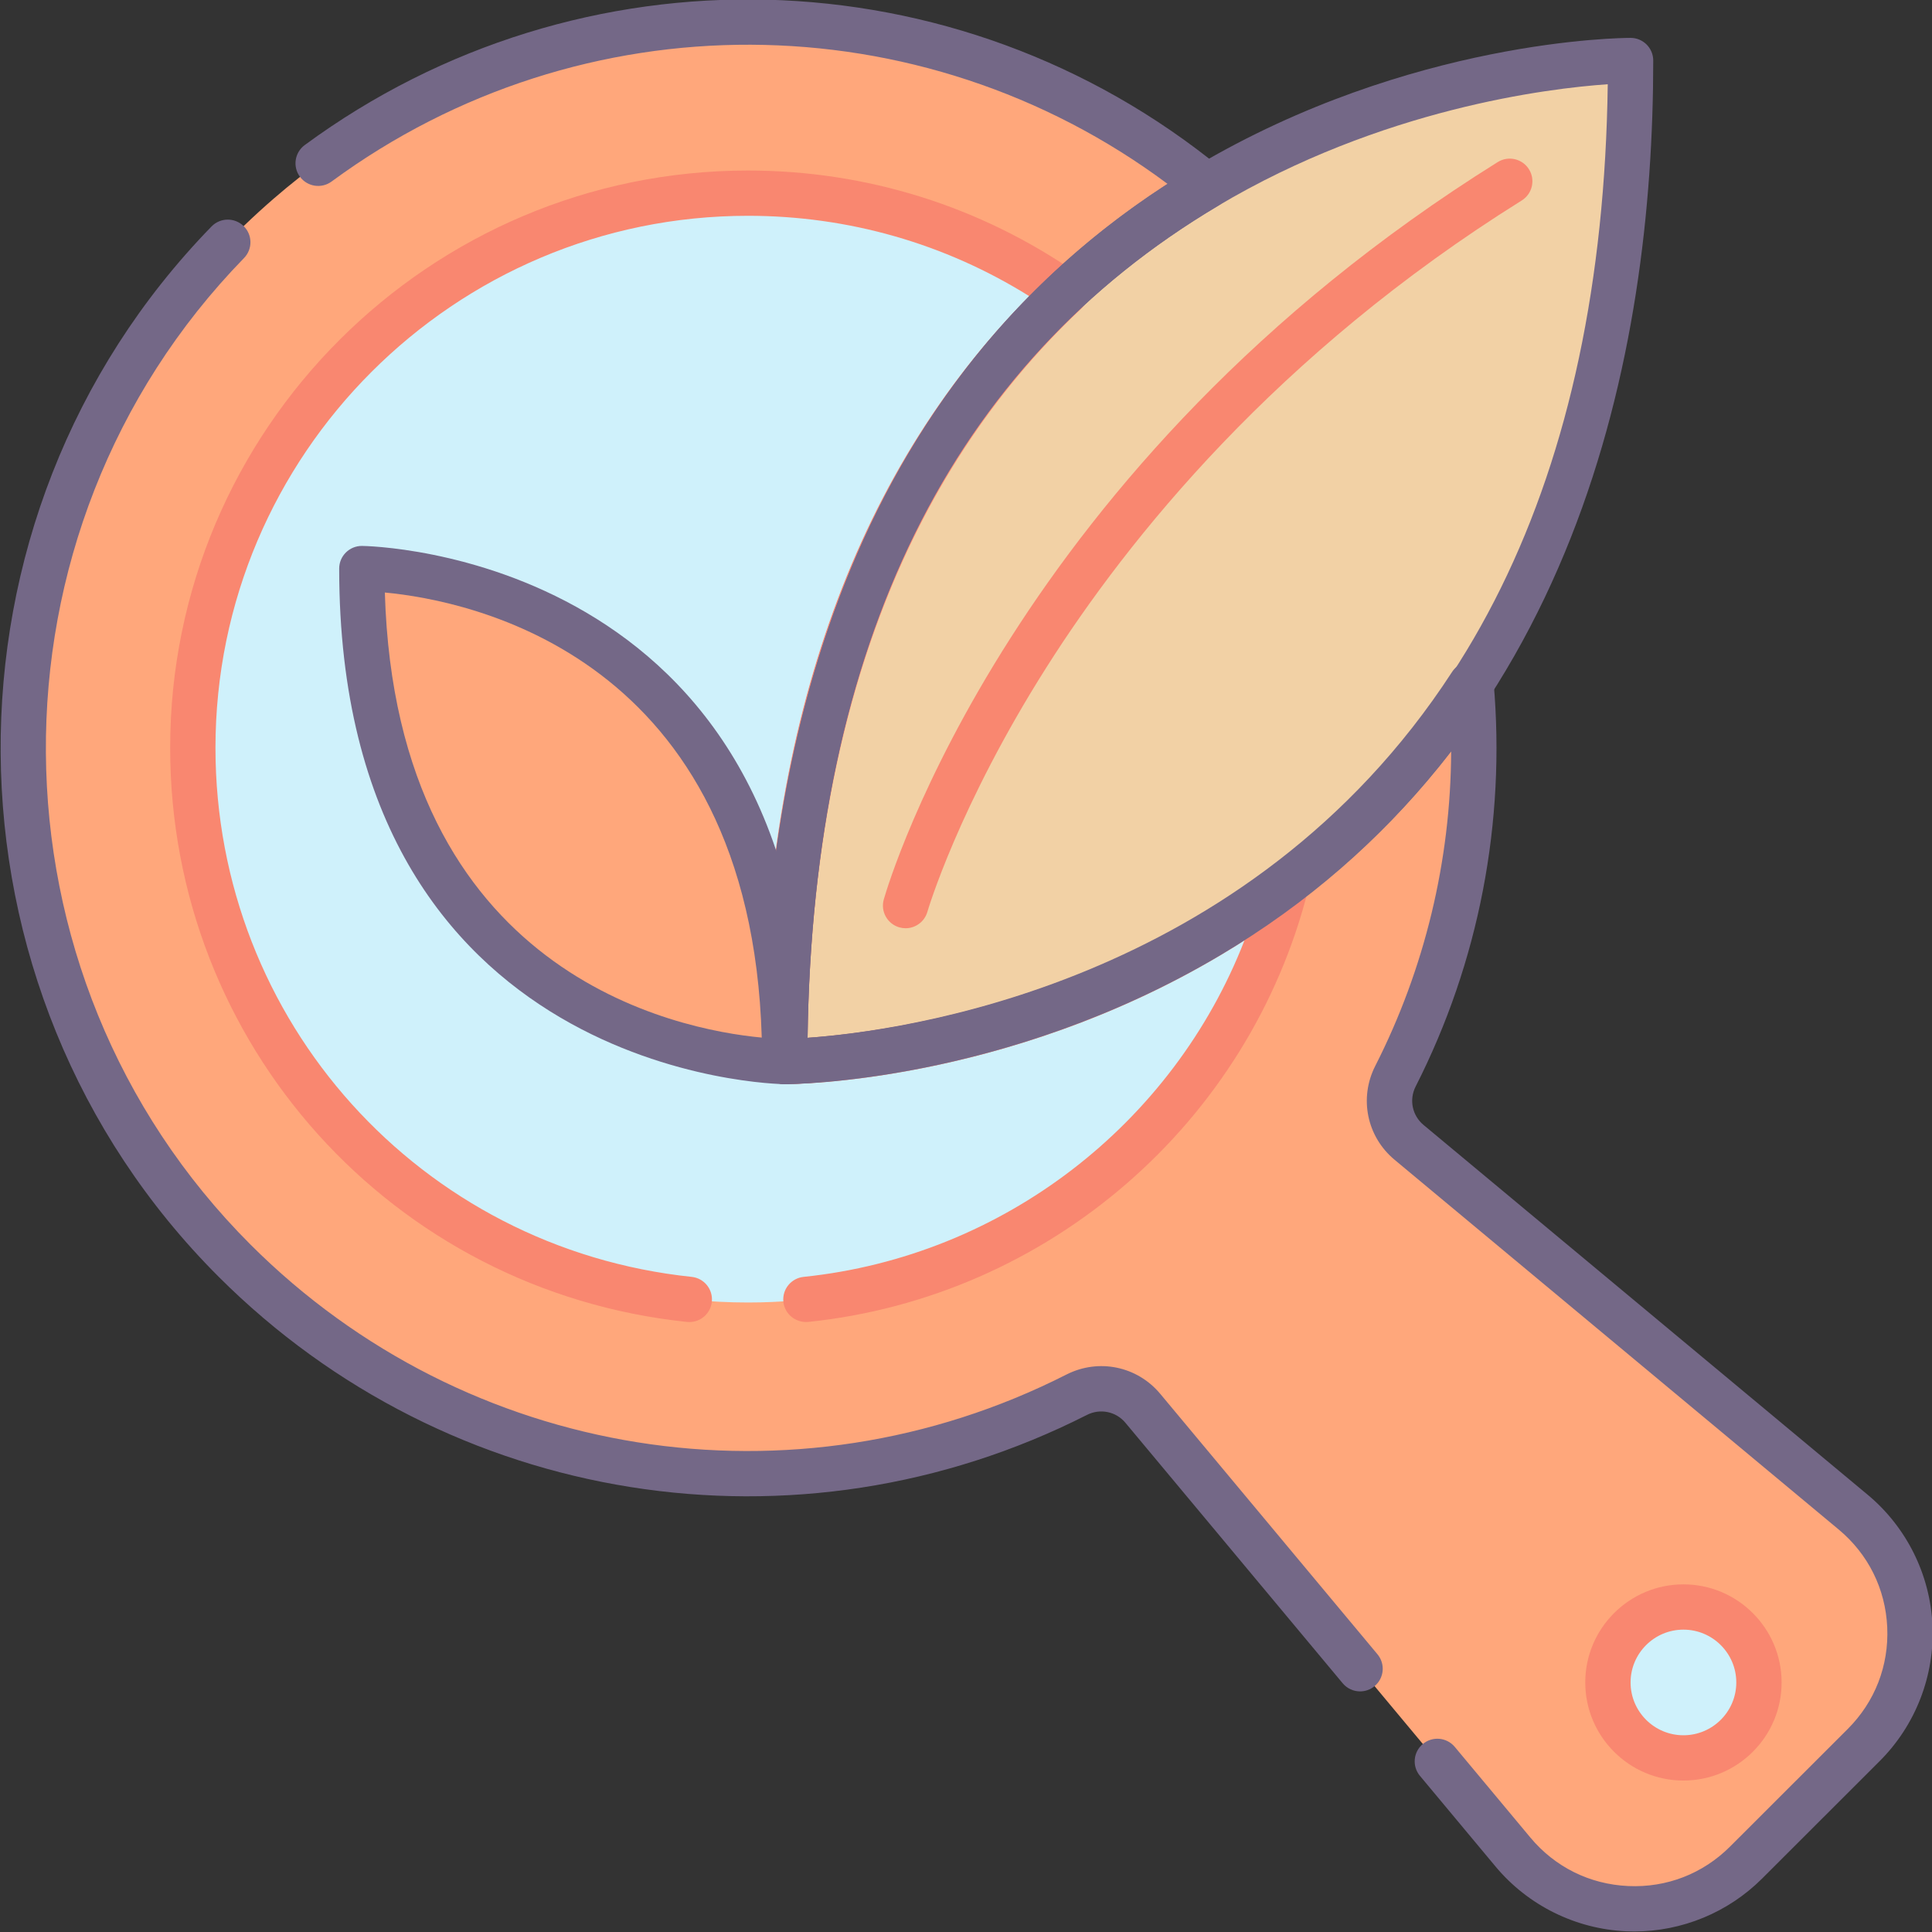
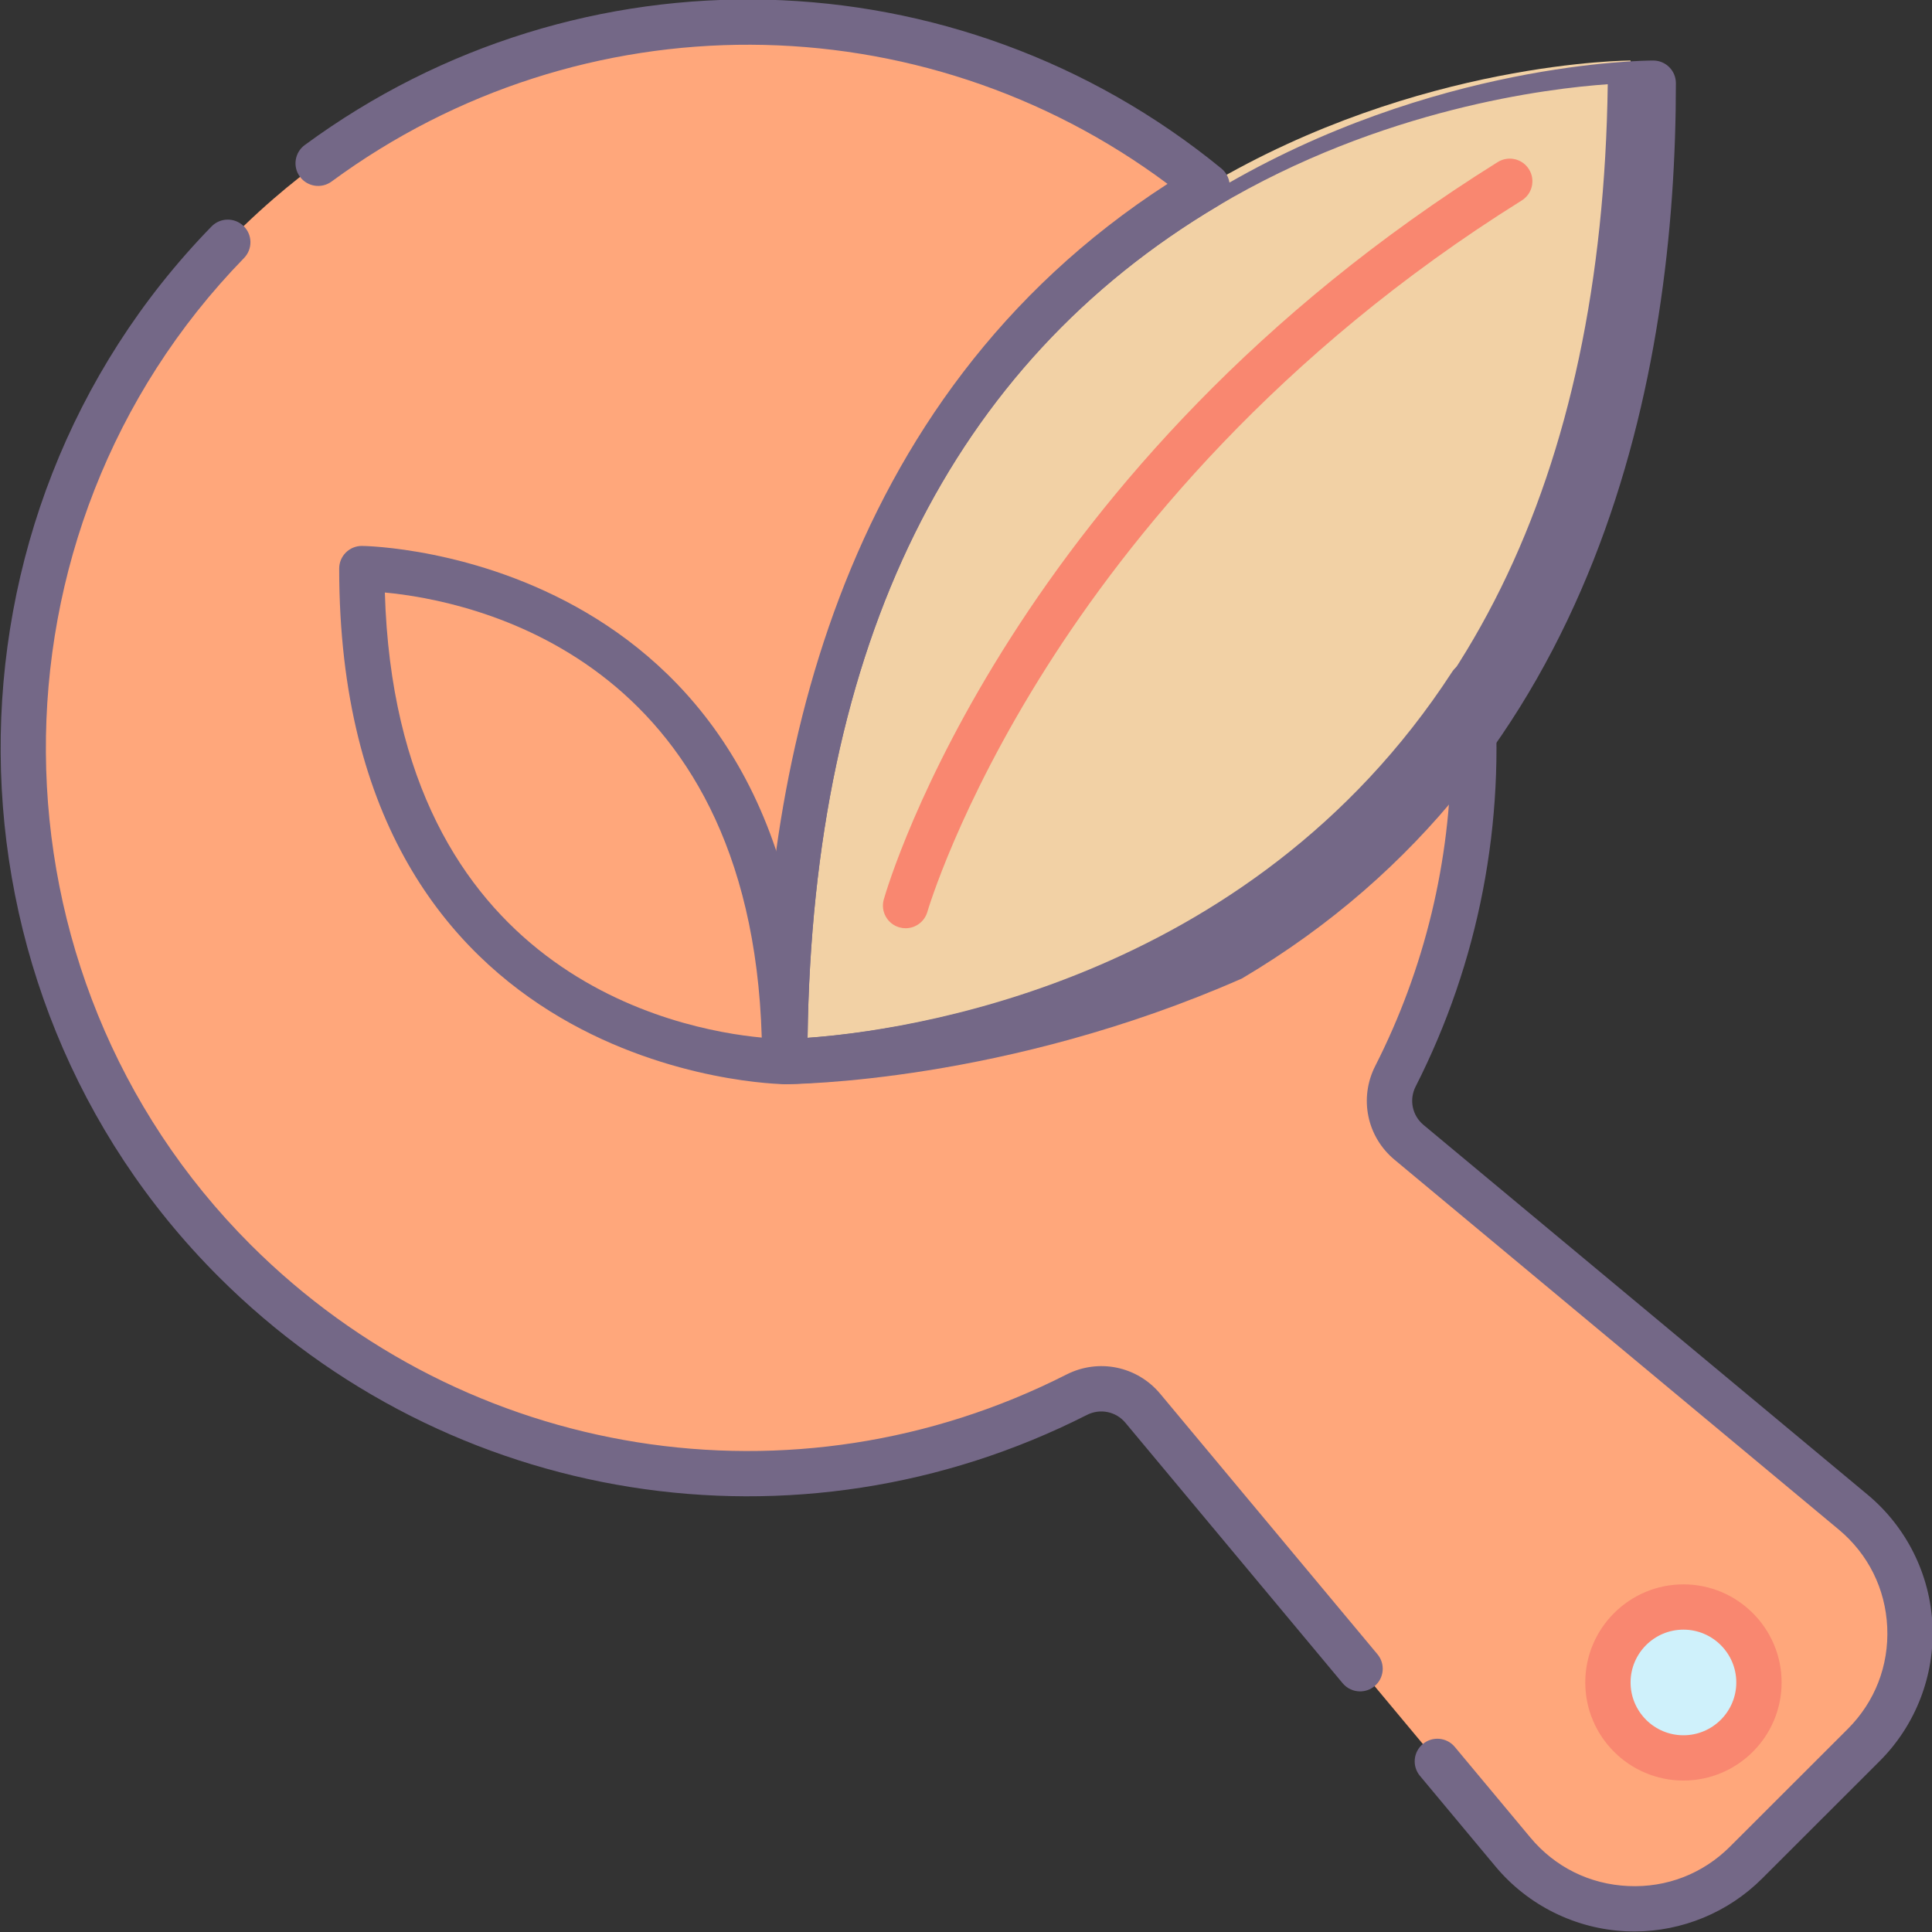
<svg xmlns="http://www.w3.org/2000/svg" version="1.1" id="SEO_Icons" x="0px" y="0px" viewBox="0 0 128 128" style="enable-background:new 0 0 128 128;" xml:space="preserve">
  <rect x="0" y="0" width="128" height="128" fill="#333333" stroke="none" />
  <style type="text/css">
	.st0{fill:#746887;}
	.st1{fill:#91DEF5;}
	.st2{fill:#CFF1FB;}
	.st3{fill:#F6F7F7;}
	.st4{fill:#E9EAEB;}
	.st5{fill:#FFBC99;}
	.st6{fill:#FFA77B;}
	.st7{fill:#F98770;}
	.st8{fill:#DBDCDE;}
	.st9{fill:#F2D1A5;}
	.st10{fill:#F2BB88;}
	.st11{fill:#9D9BE6;}
	.st12{fill:#B7B7B7;}
	.st13{fill:#777777;}
	.st14{fill:#CCD3DD;}
	.st15{fill:#B0BACC;}
	.st16{fill:#C6BBD3;}
	.st17{fill:#B2A7BF;}
	.st18{fill:#FFCBBE;}
	.st19{fill:#FFDDCF;}
	.st20{fill:#968AA0;}
</style>
  <g>
</g>
  <g>
    <g>
      <path class="st6" d="M122.775,100.182L93.353,75.684c-1.287-1.072-1.66-2.888-0.901-4.381c4.117-8.099,5.781-17.12,5.008-25.967    C81.222,70.324,51.992,70.33,51.992,70.33c0-33.129,13.983-49.708,27.979-58.005C62.07-2.323,35.708-2.071,18.12,13.171    C-3.202,31.647-4.06,63.939,15.546,83.527c15.096,15.083,37.73,18.04,55.786,8.878c1.494-0.758,3.313-0.386,4.386,0.9    l24.519,29.396c3.941,4.725,11.091,5.049,15.443,0.7l7.797-7.79C127.828,111.262,127.504,104.119,122.775,100.182z" />
    </g>
    <g>
-       <path class="st2" d="M70.57,19.393c-5.958-4.153-13.198-6.595-21.014-6.595c-20.313,0-36.781,16.453-36.781,36.748    c0,20.296,16.467,36.748,36.781,36.748c17.209,0,31.653-11.81,35.668-27.759C69.713,70.329,51.992,70.33,51.992,70.33    C51.992,44.753,60.329,29.046,70.57,19.393z" />
-     </g>
+       </g>
    <g>
      <ellipse class="st2" cx="111.532" cy="111.468" rx="5.003" ry="4.999" />
    </g>
    <g>
      <path class="st6" d="M23.973,37.67c0,32.66,28.019,32.66,28.019,32.66C51.992,37.67,23.973,37.67,23.973,37.67z" />
    </g>
    <g>
      <path class="st9" d="M51.992,70.33c0,0,56.038,0,56.038-66.319C108.029,4.01,51.992,4.01,51.992,70.33z" />
    </g>
    <g>
-       <path class="st7" d="M45.671,87.589c-0.053,0-0.106-0.003-0.159-0.008c-19.519-2.048-34.238-18.399-34.238-38.034    c0-21.09,17.173-38.249,38.282-38.249c7.865,0,15.428,2.374,21.873,6.865c0.37,0.259,0.605,0.67,0.638,1.12    s-0.139,0.891-0.467,1.201C59.876,31.535,53.791,47.773,53.504,68.76c4.539-0.316,18.48-2.042,30.812-11.417    c0.507-0.388,1.204-0.41,1.736-0.059c0.533,0.351,0.785,1,0.629,1.618C82.777,74.405,69.463,85.93,53.549,87.581    c-0.832,0.069-1.563-0.513-1.648-1.337c-0.086-0.824,0.514-1.561,1.338-1.647c13.211-1.37,24.479-10.127,29.211-22.295    c-14.687,9.411-29.772,9.527-30.459,9.527c-0.829,0-1.501-0.672-1.501-1.5c0-21.788,5.953-38.838,17.699-50.71    c-5.592-3.488-11.996-5.322-18.634-5.322c-19.453,0-35.28,15.813-35.28,35.249c0,18.095,13.563,33.163,31.55,35.05    c0.824,0.087,1.422,0.825,1.336,1.648C47.081,87.017,46.43,87.589,45.671,87.589z" />
-     </g>
+       </g>
    <g>
      <path class="st0" d="M90.109,112.059c-0.43,0-0.857-0.184-1.154-0.54L74.564,94.265c-0.627-0.753-1.677-0.968-2.553-0.522    c-19.181,9.733-42.302,6.055-57.526-9.155C-4.587,65.534-4.797,34.319,14.015,15.004c0.579-0.594,1.529-0.605,2.123-0.029    c0.594,0.578,0.607,1.527,0.029,2.121c-17.674,18.146-17.477,47.47,0.44,65.371c14.304,14.29,36.024,17.747,54.044,8.602    c2.134-1.086,4.69-0.557,6.219,1.277L91.261,109.6c0.531,0.636,0.445,1.582-0.193,2.112    C90.788,111.945,90.447,112.059,90.109,112.059z" />
    </g>
    <g>
      <path class="st0" d="M108.274,127.964c-0.18,0-0.359-0.004-0.538-0.012c-3.351-0.152-6.505-1.715-8.653-4.291l-5.008-6.006    c-0.531-0.636-0.445-1.582,0.193-2.112c0.636-0.53,1.583-0.444,2.114,0.192l5.008,6.006c1.633,1.958,3.935,3.099,6.483,3.214    c2.545,0.117,4.943-0.812,6.747-2.615l7.797-7.79c1.803-1.802,2.732-4.196,2.617-6.742c-0.116-2.545-1.259-4.845-3.217-6.475    L92.392,76.836c-1.835-1.528-2.361-4.082-1.279-6.212c3.285-6.463,4.997-13.592,5.031-20.842    C79.301,71.56,52.278,71.829,51.992,71.829c-0.398,0-0.78-0.158-1.062-0.439s-0.44-0.663-0.44-1.06    c0-18.772,4.718-43.851,26.862-58.148C61.008-0.006,38.533-0.16,21.969,12.026c-0.666,0.492-1.606,0.35-2.099-0.318    c-0.492-0.667-0.349-1.606,0.319-2.097c18.24-13.418,43.214-12.78,60.733,1.554c0.379,0.31,0.582,0.785,0.546,1.273    c-0.037,0.487-0.31,0.927-0.731,1.177C63.013,24.122,53.855,42.67,53.504,68.757c6.101-0.435,29.189-3.451,42.698-24.237    c0.348-0.536,0.997-0.794,1.622-0.639c0.622,0.154,1.076,0.686,1.132,1.324c0.81,9.276-0.975,18.535-5.166,26.778    c-0.444,0.874-0.229,1.922,0.525,2.549l29.422,24.498c2.577,2.145,4.142,5.295,4.294,8.643c0.152,3.349-1.12,6.628-3.493,8.999    l-7.797,7.79C114.496,126.705,111.436,127.964,108.274,127.964z" />
    </g>
    <g>
      <path class="st7" d="M111.532,117.966c-3.586,0-6.504-2.915-6.504-6.499s2.918-6.499,6.504-6.499s6.504,2.915,6.504,6.499    S115.118,117.966,111.532,117.966z M111.532,107.968c-1.931,0-3.502,1.57-3.502,3.499c0,1.929,1.571,3.499,3.502,3.499    c1.931,0,3.502-1.57,3.502-3.499C115.034,109.538,113.463,107.968,111.532,107.968z" />
    </g>
    <g>
      <path class="st0" d="M51.992,71.829c-0.295,0-29.52-0.391-29.52-34.16c0-0.828,0.672-1.5,1.501-1.5    c0.295,0,29.52,0.391,29.52,34.16C53.493,71.158,52.821,71.829,51.992,71.829z M25.497,39.256    c0.748,25.328,19.393,28.967,24.971,29.487C49.72,43.415,31.075,39.777,25.497,39.256z" />
    </g>
    <g>
-       <path class="st0" d="M51.992,71.829c-0.829,0-1.501-0.672-1.501-1.5c0-19.299,4.989-45.256,28.755-59.32    c14.2-8.403,28.195-8.499,28.784-8.499c0.829,0,1.501,0.672,1.501,1.5c0,19.299-4.989,45.256-28.755,59.32    C66.576,71.733,52.581,71.829,51.992,71.829z M106.518,5.581c-3.941,0.272-14.97,1.602-25.851,8.074    C62.989,24.172,53.855,42.708,53.504,68.76c3.941-0.272,14.97-1.602,25.851-8.074C97.033,50.168,106.167,31.633,106.518,5.581z" />
+       <path class="st0" d="M51.992,71.829c0-19.299,4.989-45.256,28.755-59.32    c14.2-8.403,28.195-8.499,28.784-8.499c0.829,0,1.501,0.672,1.501,1.5c0,19.299-4.989,45.256-28.755,59.32    C66.576,71.733,52.581,71.829,51.992,71.829z M106.518,5.581c-3.941,0.272-14.97,1.602-25.851,8.074    C62.989,24.172,53.855,42.708,53.504,68.76c3.941-0.272,14.97-1.602,25.851-8.074C97.033,50.168,106.167,31.633,106.518,5.581z" />
    </g>
    <g>
      <path class="st7" d="M59.998,61.499c-0.137,0-0.276-0.02-0.414-0.059c-0.796-0.228-1.258-1.057-1.03-1.853    c0.333-1.166,8.533-28.779,40.675-48.85c0.703-0.438,1.629-0.225,2.069,0.477c0.439,0.702,0.225,1.628-0.478,2.067    C84.567,23.429,74.73,35.695,69.339,44.199c-5.851,9.228-7.878,16.145-7.898,16.213C61.251,61.07,60.651,61.499,59.998,61.499z" />
    </g>
  </g>
</svg>